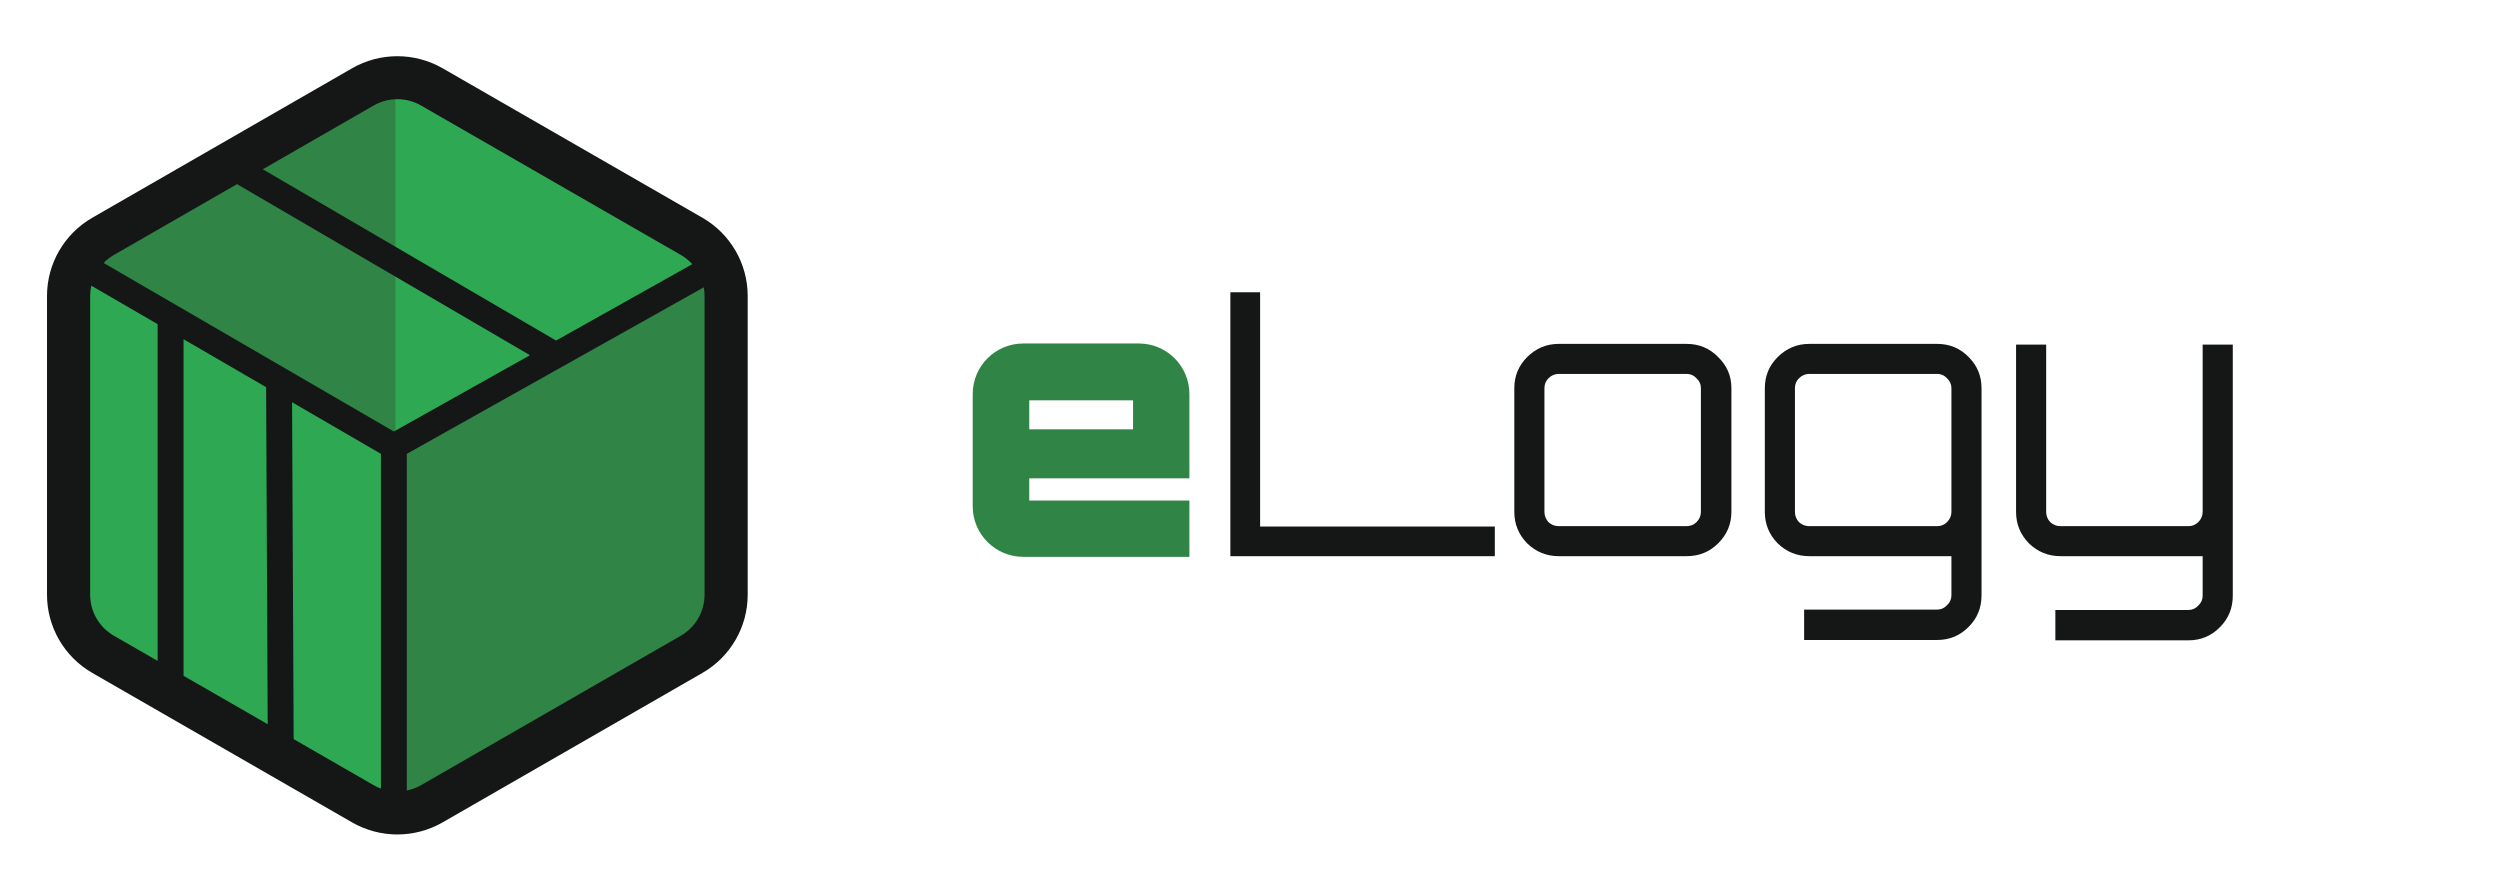
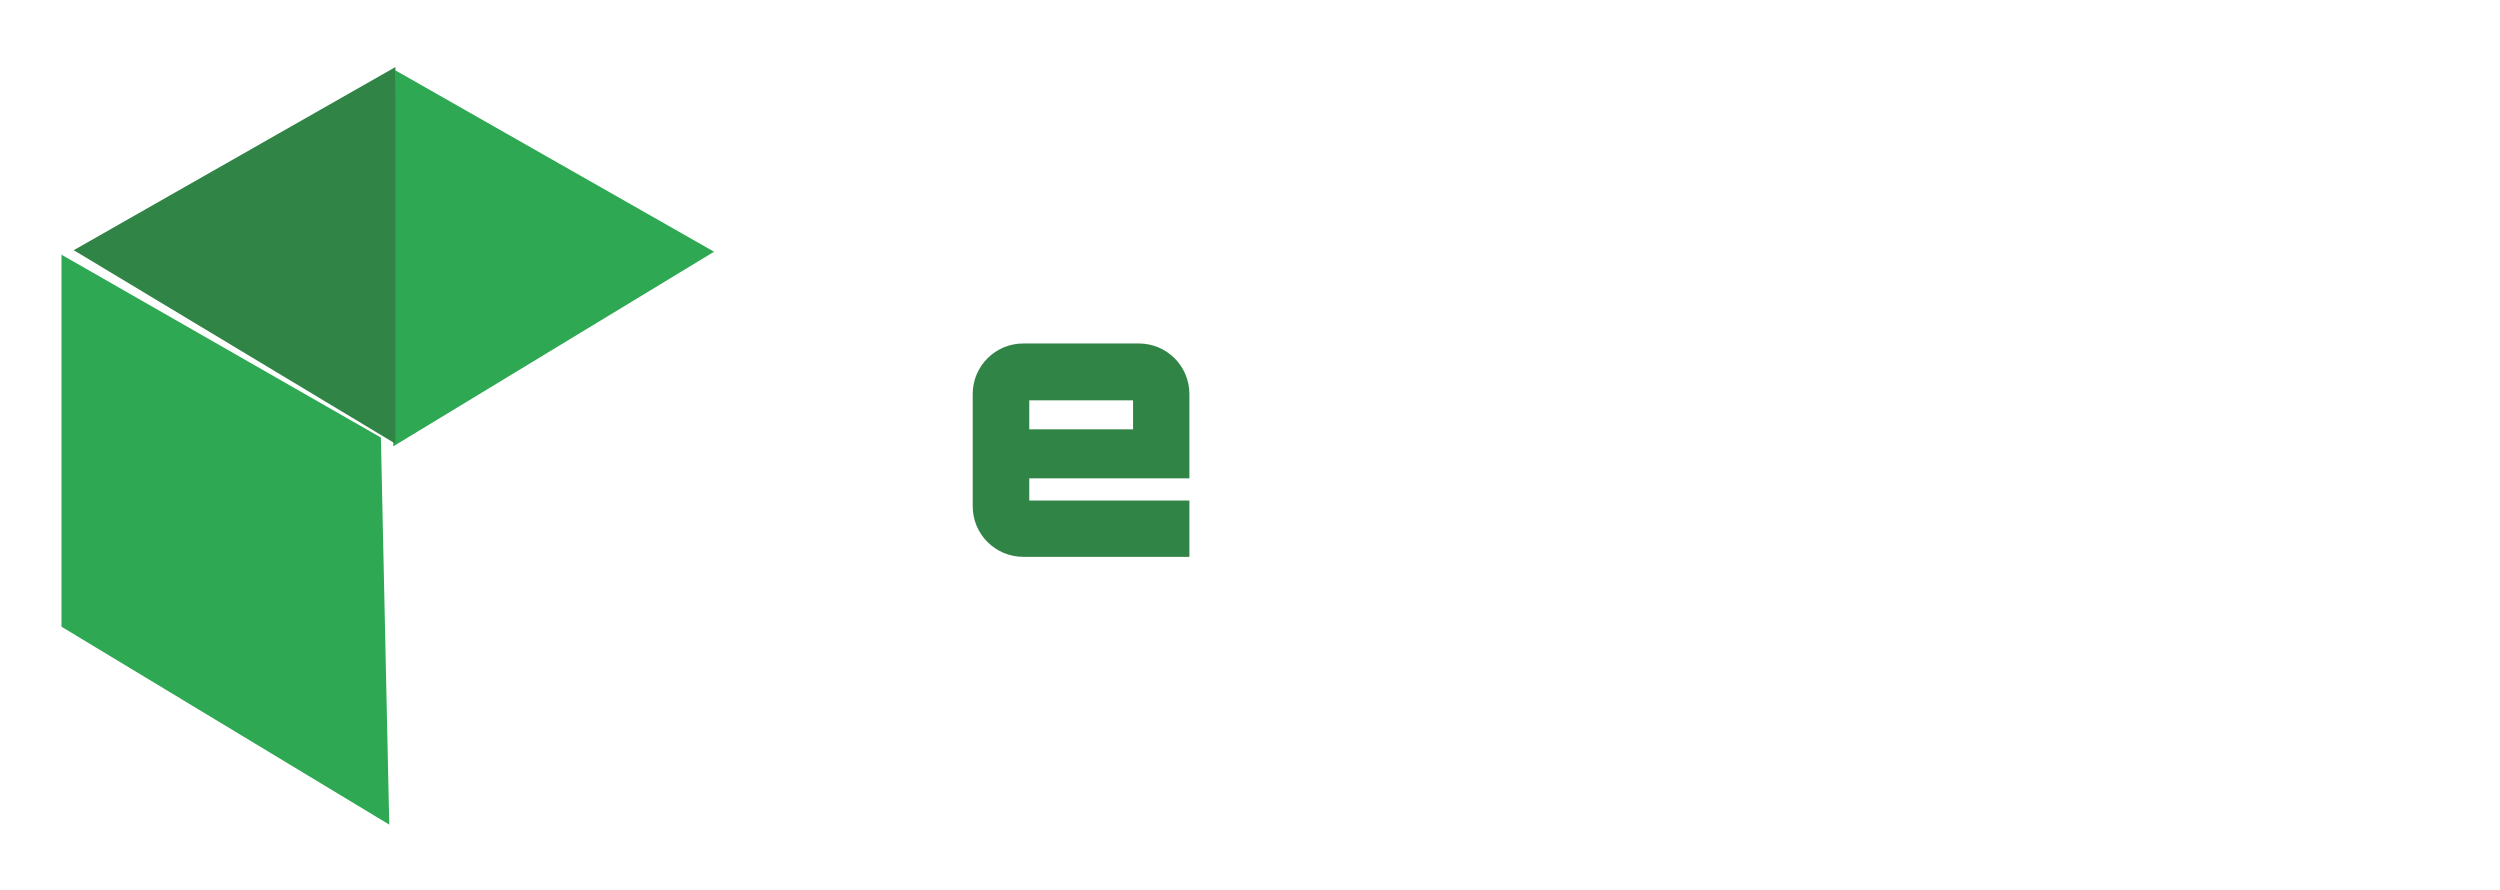
<svg xmlns="http://www.w3.org/2000/svg" width="132" height="47" viewBox="0 0 132 47" fill="none">
-   <path d="M3.246 13.447L20.111 23.102L20.553 43.54L3.246 33.09V13.447Z" fill="#2EA853" />
-   <path d="M37.758 13.29L20.367 23.6L20.72 42.611L37.758 32.817V13.29Z" fill="#2F8446" />
+   <path d="M3.246 13.447L20.111 23.102L20.553 43.54L3.246 33.09Z" fill="#2EA853" />
  <path d="M20.863 3.707L20.763 23.567L37.702 13.291L20.863 3.707Z" fill="#2EA853" />
  <path d="M20.877 23.427V3.541L3.892 13.21L20.877 23.427Z" fill="#2F8446" />
-   <path fill-rule="evenodd" clip-rule="evenodd" d="M19.727 41.456C19.852 41.527 19.981 41.587 20.113 41.636V23.963L15.421 21.238L15.505 39.026L19.727 41.456ZM14.051 20.443L9.691 17.911L9.691 35.682L14.134 38.238L14.051 20.443ZM8.324 17.117L4.819 15.082C4.78 15.258 4.76 15.439 4.76 15.624V31.404C4.76 32.295 5.237 33.12 6.013 33.566L8.324 34.895L8.324 17.117ZM5.469 13.883C5.628 13.72 5.81 13.578 6.013 13.462L12.514 9.722L27.982 18.754L20.797 22.784L5.469 13.883ZM29.361 17.981L13.875 8.938L19.727 5.572C20.503 5.126 21.458 5.126 22.233 5.572L35.948 13.462C36.177 13.593 36.38 13.758 36.552 13.948L29.361 17.981ZM37.159 15.17L21.48 23.963V41.74C21.741 41.687 21.995 41.592 22.233 41.456L35.948 33.566C36.723 33.12 37.2 32.295 37.2 31.404V15.624C37.2 15.47 37.186 15.318 37.159 15.17ZM23.372 43.421C21.892 44.273 20.068 44.273 18.588 43.421L4.874 35.531C3.394 34.68 2.482 33.106 2.482 31.404V15.624C2.482 13.921 3.394 12.347 4.874 11.496L18.588 3.606C20.068 2.755 21.892 2.755 23.372 3.606L37.087 11.496C38.567 12.347 39.478 13.921 39.478 15.624V31.404C39.478 33.106 38.567 34.68 37.087 35.531L23.372 43.421Z" fill="#151716" />
-   <path fill-rule="evenodd" clip-rule="evenodd" d="M64.963 15.432V29.366H78.927V27.8H66.534V15.432H64.963ZM89.052 18.157H82.302C81.656 18.157 81.1 18.389 80.634 18.853C80.182 19.304 79.956 19.851 79.956 20.495V27.027C79.956 27.672 80.182 28.226 80.634 28.689C81.1 29.14 81.656 29.366 82.302 29.366H89.052C89.711 29.366 90.267 29.14 90.719 28.689C91.185 28.226 91.418 27.672 91.418 27.027V20.495C91.418 19.851 91.185 19.304 90.719 18.853C90.267 18.389 89.711 18.157 89.052 18.157ZM82.302 19.742H89.052C89.258 19.742 89.433 19.819 89.575 19.974C89.73 20.116 89.808 20.289 89.808 20.495V27.027C89.808 27.234 89.73 27.414 89.575 27.569C89.433 27.71 89.258 27.781 89.052 27.781H82.302C82.095 27.781 81.914 27.71 81.759 27.569C81.617 27.414 81.546 27.234 81.546 27.027V20.495C81.546 20.289 81.617 20.116 81.759 19.974C81.914 19.819 82.095 19.742 82.302 19.742ZM104.625 31.433C104.625 32.091 104.399 32.645 103.947 33.096C103.494 33.559 102.938 33.791 102.279 33.791H95.258V32.187H102.279C102.486 32.187 102.66 32.11 102.802 31.955C102.957 31.814 103.035 31.64 103.035 31.433V29.366H95.529C94.883 29.366 94.327 29.14 93.861 28.689C93.409 28.226 93.183 27.672 93.183 27.027V20.495C93.183 19.851 93.409 19.304 93.861 18.853C94.327 18.389 94.883 18.157 95.529 18.157H102.279C102.938 18.157 103.494 18.389 103.947 18.853C104.399 19.304 104.625 19.851 104.625 20.495V31.433ZM95.529 27.781H102.279C102.486 27.781 102.66 27.71 102.802 27.569C102.957 27.414 103.035 27.234 103.035 27.027V20.495C103.035 20.289 102.957 20.116 102.802 19.974C102.66 19.819 102.486 19.742 102.279 19.742H95.529C95.323 19.742 95.141 19.819 94.986 19.974C94.844 20.116 94.773 20.289 94.773 20.495V27.027C94.773 27.234 94.844 27.414 94.986 27.569C95.141 27.71 95.323 27.781 95.529 27.781ZM117.212 33.115C117.664 32.664 117.891 32.11 117.891 31.453V18.196H116.3V27.027C116.3 27.234 116.223 27.414 116.068 27.569C115.925 27.71 115.751 27.781 115.544 27.781H108.795C108.588 27.781 108.407 27.71 108.252 27.569C108.109 27.414 108.038 27.234 108.038 27.027V18.196H106.448V27.027C106.448 27.672 106.674 28.226 107.127 28.689C107.592 29.14 108.148 29.366 108.795 29.366H116.3V31.453C116.3 31.659 116.223 31.833 116.068 31.975C115.925 32.129 115.751 32.207 115.544 32.207H108.523V33.81H115.544C116.203 33.81 116.759 33.579 117.212 33.115Z" fill="#151716" />
  <path fill-rule="evenodd" clip-rule="evenodd" d="M54.027 18.136C52.554 18.136 51.359 19.33 51.359 20.803V26.733C51.359 28.206 52.554 29.401 54.027 29.401H62.8V26.427H54.345V25.255H62.8V20.803C62.8 19.33 61.606 18.136 60.133 18.136H54.027ZM54.345 21.137H59.825V22.669H54.345V21.137Z" fill="#2F8446" />
</svg>